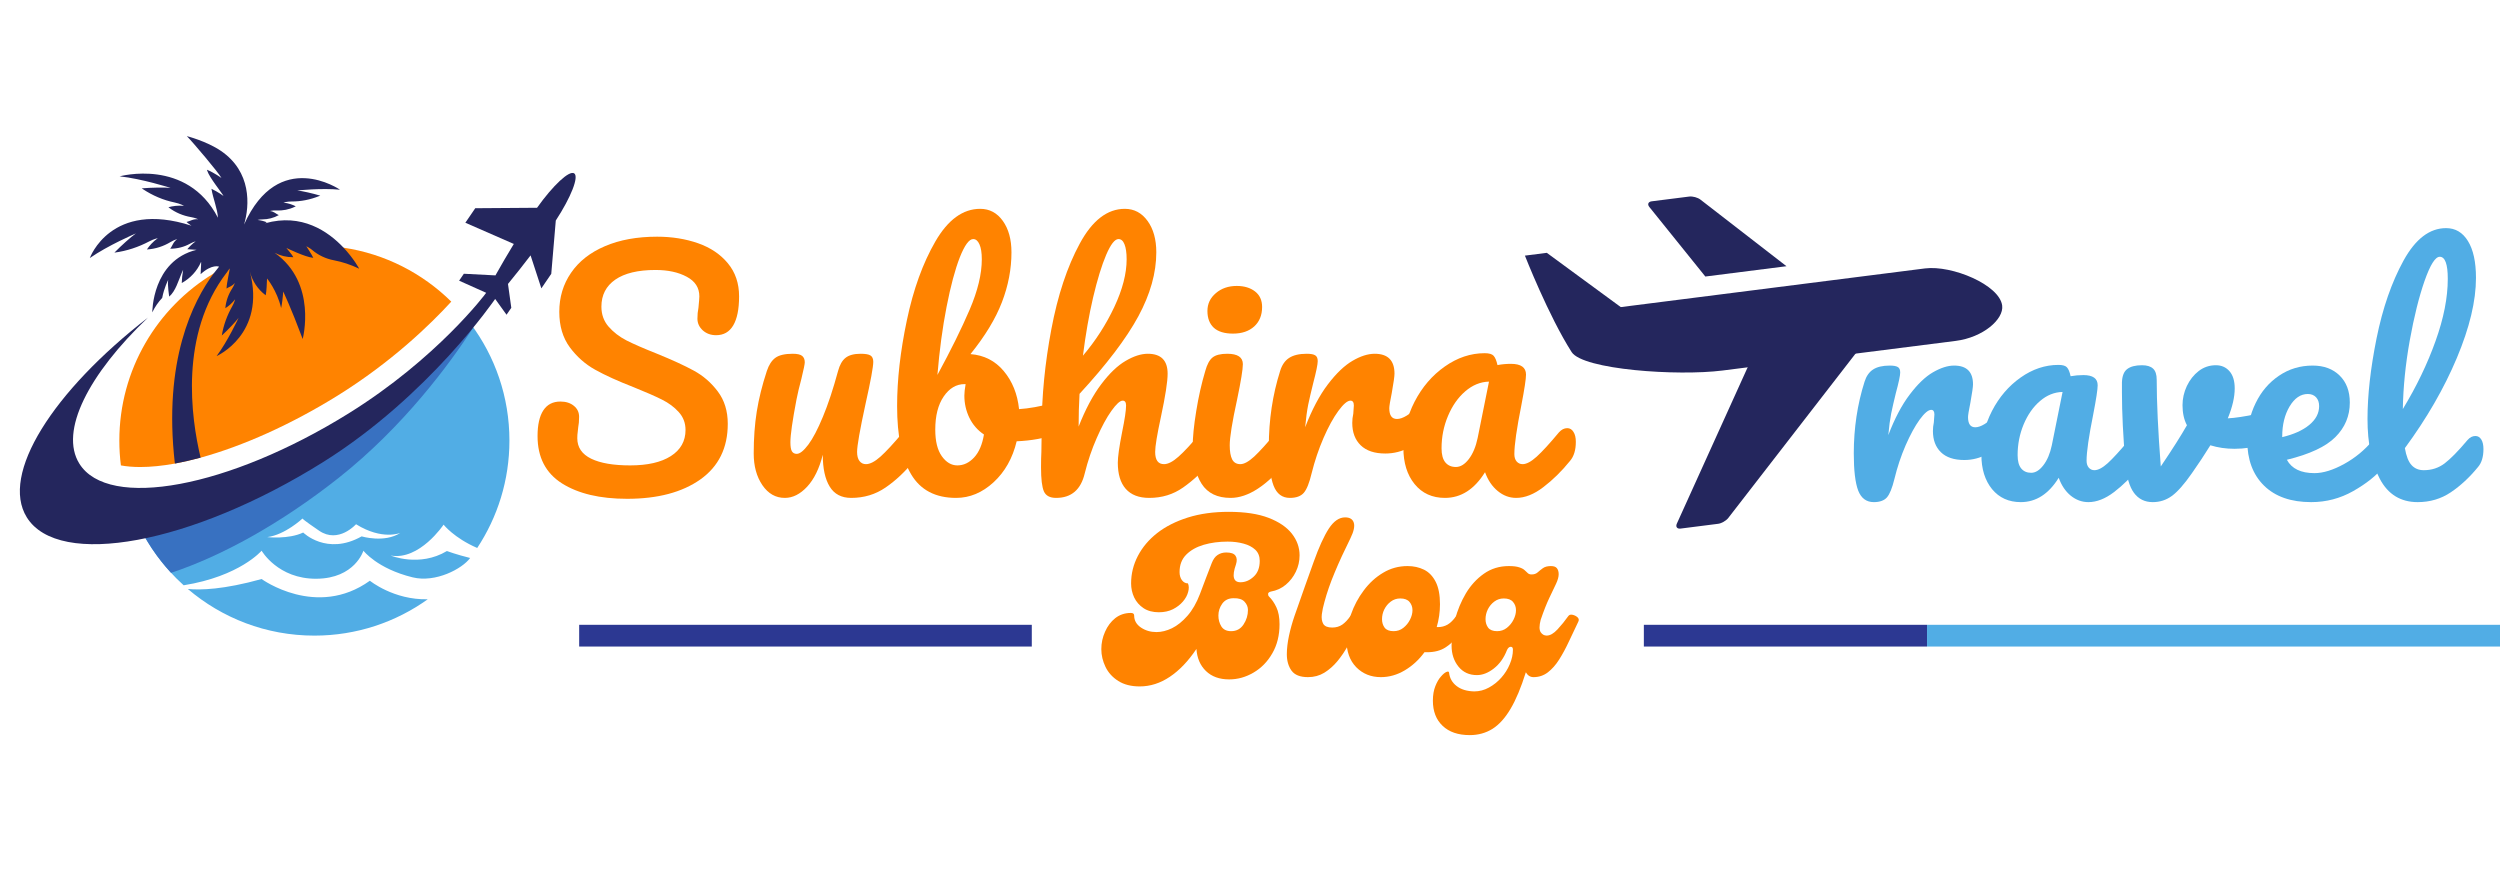
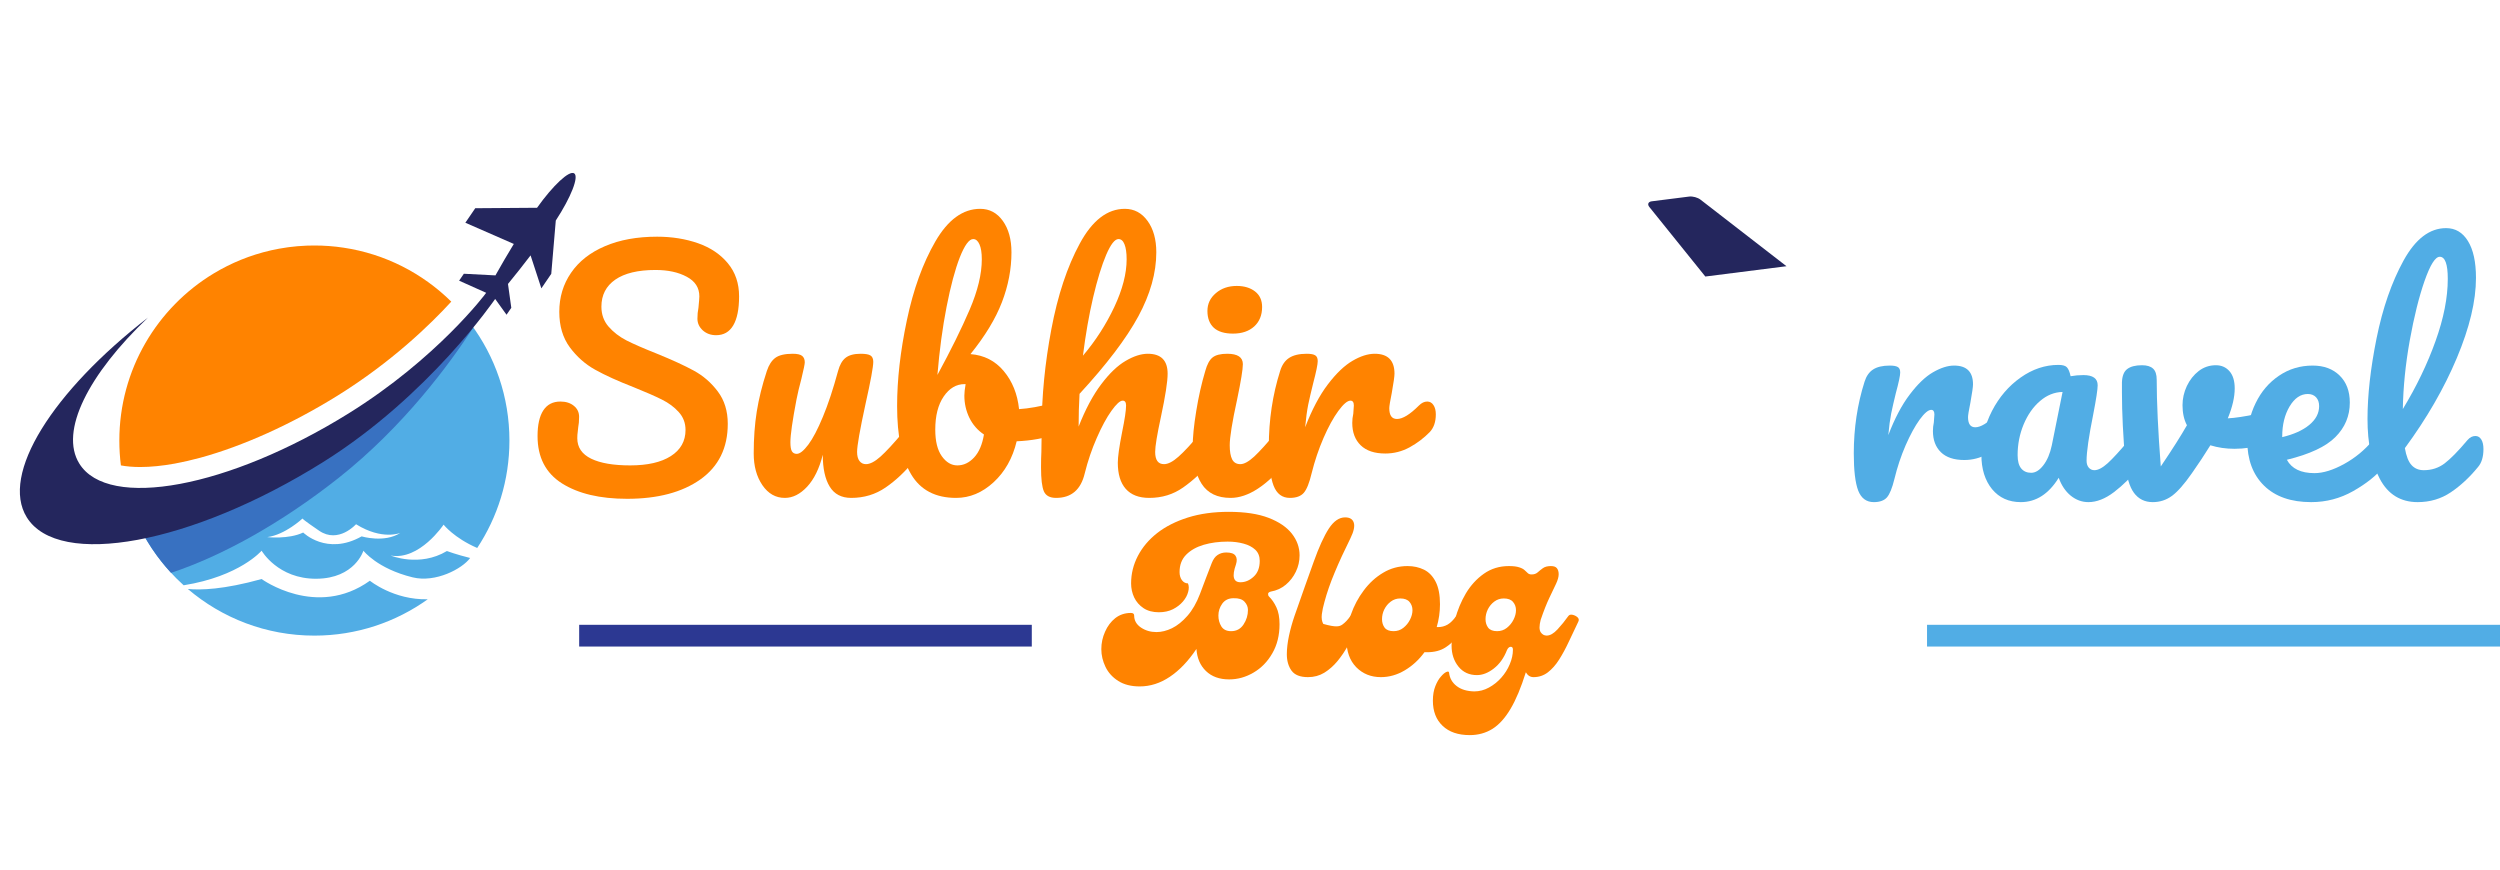
<svg xmlns="http://www.w3.org/2000/svg" width="460" viewBox="0 0 345 120" height="160" preserveAspectRatio="xMidYMid meet">
  <defs>
    <g />
    <clipPath id="99f2f63a5e">
      <path d="M 18 44 L 71 44 L 71 87.789 L 18 87.789 Z M 18 44 " clip-rule="nonzero" />
    </clipPath>
    <clipPath id="1230070fdc">
-       <path d="M 12 18.789 L 50 18.789 L 50 64 L 12 64 Z M 12 18.789 " clip-rule="nonzero" />
-     </clipPath>
+       </clipPath>
    <clipPath id="dc9653106b">
      <path d="M 210 34 L 277 34 L 277 52 L 210 52 Z M 210 34 " clip-rule="nonzero" />
    </clipPath>
    <clipPath id="3baf4faa03">
-       <path d="M 215.637 18.789 L 278.262 39.629 L 263.582 83.75 L 200.957 62.91 Z M 215.637 18.789 " clip-rule="nonzero" />
-     </clipPath>
+       </clipPath>
    <clipPath id="d8b2fe56da">
      <path d="M 215.637 18.789 L 278.262 39.629 L 263.582 83.75 L 200.957 62.91 Z M 215.637 18.789 " clip-rule="nonzero" />
    </clipPath>
    <clipPath id="8849834983">
      <path d="M 231 46 L 258 46 L 258 73 L 231 73 Z M 231 46 " clip-rule="nonzero" />
    </clipPath>
    <clipPath id="67ae9b7fd7">
-       <path d="M 215.637 18.789 L 278.262 39.629 L 263.582 83.75 L 200.957 62.91 Z M 215.637 18.789 " clip-rule="nonzero" />
-     </clipPath>
+       </clipPath>
    <clipPath id="87c99b08c3">
      <path d="M 215.637 18.789 L 278.262 39.629 L 263.582 83.75 L 200.957 62.91 Z M 215.637 18.789 " clip-rule="nonzero" />
    </clipPath>
    <clipPath id="9eee8355a0">
      <path d="M 227 27 L 247 27 L 247 39 L 227 39 Z M 227 27 " clip-rule="nonzero" />
    </clipPath>
    <clipPath id="784771b268">
      <path d="M 215.637 18.789 L 278.262 39.629 L 263.582 83.75 L 200.957 62.91 Z M 215.637 18.789 " clip-rule="nonzero" />
    </clipPath>
    <clipPath id="d6e60a8b0f">
      <path d="M 215.637 18.789 L 278.262 39.629 L 263.582 83.75 L 200.957 62.91 Z M 215.637 18.789 " clip-rule="nonzero" />
    </clipPath>
  </defs>
  <g clip-path="url(#99f2f63a5e)">
    <path fill="#51ade5" d="M 36.883 74.121 C 39.352 73.797 41.699 71.594 41.746 71.555 C 41.738 71.57 41.824 71.727 44.043 73.242 C 46.711 75.066 49.133 72.344 49.133 72.344 C 52.762 74.605 55.254 73.535 55.254 73.535 C 53.047 74.969 49.906 74.02 49.906 74.02 C 45.094 76.73 41.84 73.488 41.84 73.488 C 39.82 74.453 36.883 74.121 36.883 74.121 Z M 18.898 71.988 C 20.434 75.344 22.641 78.328 25.344 80.77 C 33.102 79.527 36.102 75.996 36.102 75.996 C 36.102 75.996 38.348 79.906 43.664 79.867 C 48.98 79.832 50.152 75.996 50.152 75.996 C 50.152 75.996 52.047 78.477 56.953 79.676 C 60.105 80.449 63.801 78.492 64.879 77 C 62.996 76.535 61.672 76.043 61.672 76.043 C 57.887 78.316 53.91 76.664 53.91 76.664 C 57.898 77.379 61.215 72.402 61.215 72.402 C 61.215 72.402 62.656 74.238 65.855 75.621 C 68.664 71.367 70.301 66.273 70.301 60.797 C 70.301 54.75 68.309 49.168 64.941 44.672 C 64.48 45 63.945 45.434 63.27 46.16 C 57.762 52.105 49.887 57.965 43.738 61.809 C 35.336 67.062 26.516 70.469 18.898 71.988 Z M 25.918 81.277 C 30.621 85.289 36.719 87.715 43.383 87.715 C 49.219 87.715 54.621 85.855 59.031 82.699 C 54.328 82.816 51.043 80.141 51.043 80.141 C 43.68 85.422 36.102 79.906 36.102 79.906 C 30.859 81.367 27.652 81.449 25.918 81.277 " fill-opacity="1" fill-rule="nonzero" />
  </g>
  <path fill="#3871c1" d="M 43.738 61.809 C 49.887 57.965 57.762 52.105 63.27 46.16 C 63.945 45.434 64.48 45 64.941 44.672 C 65.066 44.844 65.195 45.016 65.32 45.191 C 62.043 50.234 55.703 58.859 46.73 65.949 C 38.773 72.238 30.574 76.75 23.605 79.051 C 21.688 76.973 20.09 74.594 18.898 71.988 C 26.516 70.469 35.336 67.062 43.738 61.809 " fill-opacity="1" fill-rule="nonzero" />
  <path fill="#ff8300" d="M 62.277 41.625 C 59.41 44.754 54.07 49.949 46.566 54.609 C 40.172 58.578 33.5 61.562 27.684 63.156 C 26.457 63.488 25.27 63.762 24.133 63.973 C 22.414 64.285 20.805 64.449 19.348 64.449 C 18.355 64.449 17.465 64.371 16.684 64.227 C 16.539 63.102 16.469 61.957 16.469 60.797 C 16.469 51.016 21.684 42.453 29.488 37.738 C 31.887 36.289 34.535 35.203 37.352 34.559 C 37.367 34.555 37.379 34.551 37.395 34.547 C 38.129 34.383 38.871 34.246 39.625 34.141 C 39.73 34.125 39.832 34.109 39.938 34.098 C 40.684 34 41.438 33.938 42.199 33.906 C 42.25 33.902 42.297 33.898 42.348 33.898 C 42.691 33.887 43.039 33.879 43.383 33.879 C 44.754 33.879 46.098 33.98 47.41 34.18 C 53.164 35.039 58.32 37.723 62.277 41.625 " fill-opacity="1" fill-rule="nonzero" />
  <path fill="#24265d" d="M 76.699 30.434 C 78.789 27.23 79.918 24.387 79.242 23.926 C 78.57 23.469 76.332 25.559 74.113 28.672 L 65.586 28.734 L 64.219 30.738 L 70.906 33.664 C 70.043 35.086 69.152 36.605 68.371 38.004 L 64.012 37.777 L 63.359 38.734 L 67.09 40.406 C 67.023 40.539 60.301 49.48 48.09 57.062 C 31.574 67.316 14.949 70.418 10.949 63.98 C 8.176 59.52 12.199 51.648 20.422 43.824 C 7.266 54.02 0.008 65.453 3.699 71.395 C 8.102 78.477 26.426 75.121 44.562 63.785 C 59.23 54.617 68.293 41.301 68.332 41.254 L 69.902 43.434 L 70.559 42.477 L 70.102 39.184 C 71.121 37.945 72.211 36.562 73.219 35.242 L 74.707 39.793 L 76.074 37.789 L 76.699 30.434 " fill-opacity="1" fill-rule="nonzero" />
  <g clip-path="url(#1230070fdc)">
    <path fill="#24265d" d="M 43.055 34.477 C 43.918 35.219 44.961 35.707 46.074 35.918 C 47.254 36.148 48.355 36.504 49.57 37.082 C 49.57 37.082 48.832 35.691 47.41 34.18 C 45.285 31.918 41.625 29.391 36.594 30.812 C 36.664 30.766 36.738 30.719 36.816 30.672 C 36.453 30.527 36.031 30.41 35.555 30.355 C 35.555 30.355 35.805 30.281 36.219 30.277 C 36.996 30.27 37.766 30.078 38.449 29.699 L 38.473 29.688 C 38.059 29.5 37.836 29.188 37.254 29.121 C 37.254 29.121 37.586 29.02 38.121 29.047 C 39.004 29.086 39.883 28.922 40.68 28.539 C 40.727 28.516 40.77 28.496 40.816 28.473 C 40.367 28.242 39.797 28.035 39.117 27.961 C 39.117 27.961 39.586 27.805 40.242 27.805 C 41.551 27.812 42.844 27.543 44.055 27.055 C 44.105 27.035 44.156 27.016 44.199 27 C 43.137 26.68 41.707 26.359 41.02 26.285 C 41.02 26.285 44.414 25.93 46.922 26.18 C 46.922 26.18 38.457 20.34 33.68 30.988 C 34.473 28.328 34.707 23.699 30.484 20.82 C 28.5 19.473 25.781 18.785 25.781 18.785 C 26.535 19.527 30.234 23.898 30.562 24.566 C 30.535 24.547 29.625 23.871 28.559 23.422 C 28.574 23.473 28.59 23.523 28.605 23.578 C 28.895 24.5 30.645 26.637 30.844 27.043 C 30.844 27.043 30.109 26.496 29.18 26.051 C 29.395 27.395 30.02 28.836 30.074 30.047 C 25.816 21.758 16.508 24.336 16.508 24.336 C 19.57 24.66 23.543 25.93 23.543 25.93 C 22.699 25.848 20.914 25.879 19.562 25.992 C 19.605 26.023 19.652 26.055 19.703 26.09 C 21.039 26.977 22.527 27.621 24.102 27.945 C 24.883 28.105 25.398 28.406 25.398 28.406 C 24.566 28.328 23.832 28.434 23.242 28.598 L 23.312 28.652 C 24.203 29.332 25.254 29.77 26.359 29.961 C 26.98 30.066 27.34 30.258 27.34 30.258 C 26.629 30.191 26.281 30.512 25.742 30.633 C 25.766 30.656 25.789 30.676 25.812 30.695 C 26.008 30.863 26.211 31.012 26.426 31.148 C 15.293 27.551 12.395 35.609 12.395 35.609 C 14.895 33.867 18.68 32.242 18.754 32.211 C 18.062 32.703 16.73 33.895 15.785 34.863 C 15.797 34.863 15.805 34.863 15.812 34.859 C 17.492 34.637 19.109 34.098 20.609 33.305 C 21.254 32.965 21.781 32.867 21.781 32.867 C 21.098 33.352 20.613 33.914 20.273 34.426 C 20.289 34.426 20.305 34.422 20.32 34.422 C 21.457 34.352 22.555 33.992 23.535 33.402 C 24.047 33.094 24.434 33.004 24.457 33 C 23.879 33.414 23.824 33.883 23.496 34.324 L 23.52 34.324 C 24.465 34.32 25.395 34.09 26.219 33.633 C 26.664 33.387 26.984 33.312 27.004 33.305 C 26.531 33.645 26.152 34.023 25.848 34.391 C 26.293 34.414 26.719 34.441 27.121 34.477 C 20.98 35.984 21.016 43.105 21.016 43.105 C 21.379 42.344 21.848 41.684 22.383 41.109 C 22.648 39.711 23.211 38.621 23.211 38.621 C 23.086 39.32 23.352 40.934 23.355 40.93 C 24.238 40.156 24.617 38.75 25.074 37.668 C 25.191 37.387 25.273 37.227 25.273 37.227 C 25.152 37.91 25.098 38.52 25.082 39.059 C 25.09 39.055 25.098 39.051 25.105 39.047 C 26.266 38.398 27.195 37.398 27.73 36.176 C 27.816 35.973 27.691 37.266 27.684 37.84 C 29.262 36.391 30.234 36.797 30.234 36.797 C 30 37.074 29.746 37.391 29.488 37.738 C 26.641 41.555 22.496 49.758 24.133 63.973 C 25.27 63.762 26.457 63.488 27.684 63.156 C 26.352 57.59 24.758 46.145 31.262 37.645 C 31.262 37.707 31.5 37.262 31.711 37.035 C 31.746 37.07 31.289 38.996 31.262 39.797 L 31.262 39.816 C 31.645 39.555 32.039 39.52 32.402 39.043 C 32.398 39.062 32.312 39.387 32.039 39.812 C 31.516 40.621 31.188 41.539 31.098 42.496 C 31.098 42.508 31.094 42.52 31.094 42.531 C 31.531 42.258 32.02 41.863 32.445 41.301 C 32.441 41.328 32.34 41.758 32.043 42.277 C 31.34 43.52 30.844 44.867 30.613 46.277 C 30.609 46.285 30.609 46.293 30.609 46.301 C 31.453 45.527 32.488 44.438 32.922 43.867 C 32.891 43.934 31.426 47.078 29.895 49.137 C 29.895 49.137 36.738 46.117 34.484 37.484 C 34.812 38.781 35.57 39.926 36.641 40.73 C 36.648 40.738 36.656 40.746 36.664 40.75 C 36.785 40.273 36.828 39.023 36.852 38.43 C 36.852 38.43 38.227 40.094 38.785 42.469 L 38.801 42.484 C 38.914 42.023 39.059 40.797 39.078 40.23 C 39.078 40.23 40.098 42.301 41.77 46.781 C 41.77 46.781 43.828 39.07 37.902 34.887 C 38.688 35.293 39.566 35.504 40.457 35.496 L 40.484 35.496 C 40.352 35.188 39.629 34.371 39.52 34.215 C 39.52 34.215 42.133 35.496 43.203 35.574 L 43.234 35.574 C 43.07 35.211 42.32 34.051 42.273 33.98 C 42.273 33.98 42.789 34.246 43.055 34.477 " fill-opacity="1" fill-rule="nonzero" />
  </g>
  <g fill="#ff8300" fill-opacity="1">
    <g transform="translate(72.744, 68.491)">
      <g>
        <path d="M 13.797 0.344 C 10.055 0.344 7.062 -0.363 4.812 -1.781 C 2.562 -3.207 1.438 -5.383 1.438 -8.312 C 1.438 -9.863 1.703 -11.047 2.234 -11.859 C 2.766 -12.672 3.551 -13.078 4.594 -13.078 C 5.352 -13.078 5.973 -12.879 6.453 -12.484 C 6.93 -12.098 7.172 -11.594 7.172 -10.969 C 7.172 -10.406 7.129 -9.914 7.047 -9.5 C 7.047 -9.383 7.023 -9.188 6.984 -8.906 C 6.941 -8.625 6.922 -8.328 6.922 -8.016 C 6.922 -6.754 7.562 -5.812 8.844 -5.188 C 10.125 -4.57 11.914 -4.266 14.219 -4.266 C 16.613 -4.266 18.484 -4.691 19.828 -5.547 C 21.18 -6.41 21.859 -7.613 21.859 -9.156 C 21.859 -10.113 21.547 -10.938 20.922 -11.625 C 20.305 -12.312 19.535 -12.883 18.609 -13.344 C 17.68 -13.812 16.375 -14.383 14.688 -15.062 C 12.52 -15.906 10.754 -16.707 9.391 -17.469 C 8.023 -18.227 6.859 -19.258 5.891 -20.562 C 4.922 -21.875 4.438 -23.504 4.438 -25.453 C 4.438 -27.473 4.977 -29.27 6.062 -30.844 C 7.145 -32.426 8.703 -33.648 10.734 -34.516 C 12.773 -35.391 15.176 -35.828 17.938 -35.828 C 19.988 -35.828 21.875 -35.523 23.594 -34.922 C 25.312 -34.316 26.68 -33.395 27.703 -32.156 C 28.734 -30.914 29.25 -29.395 29.25 -27.594 C 29.25 -25.82 28.977 -24.484 28.438 -23.578 C 27.906 -22.68 27.117 -22.234 26.078 -22.234 C 25.348 -22.234 24.734 -22.457 24.234 -22.906 C 23.742 -23.363 23.5 -23.898 23.5 -24.516 C 23.5 -25.055 23.547 -25.551 23.641 -26 C 23.723 -26.844 23.766 -27.375 23.766 -27.594 C 23.766 -28.781 23.188 -29.68 22.031 -30.297 C 20.875 -30.922 19.438 -31.234 17.719 -31.234 C 15.301 -31.234 13.453 -30.789 12.172 -29.906 C 10.891 -29.02 10.25 -27.773 10.25 -26.172 C 10.25 -25.098 10.578 -24.18 11.234 -23.422 C 11.898 -22.66 12.723 -22.023 13.703 -21.516 C 14.691 -21.016 16.078 -20.41 17.859 -19.703 C 19.992 -18.836 21.707 -18.051 23 -17.344 C 24.289 -16.645 25.395 -15.688 26.312 -14.469 C 27.227 -13.258 27.688 -11.77 27.688 -10 C 27.688 -6.676 26.426 -4.117 23.906 -2.328 C 21.383 -0.547 18.016 0.344 13.797 0.344 Z M 13.797 0.344 " />
      </g>
    </g>
  </g>
  <g fill="#ff8300" fill-opacity="1">
    <g transform="translate(101.981, 68.491)">
      <g>
        <path d="M 6.328 0.219 C 5.066 0.219 4.035 -0.363 3.234 -1.531 C 2.43 -2.707 2.031 -4.164 2.031 -5.906 C 2.031 -8.02 2.172 -9.953 2.453 -11.703 C 2.734 -13.461 3.195 -15.328 3.844 -17.297 C 4.125 -18.141 4.516 -18.742 5.016 -19.109 C 5.523 -19.484 6.328 -19.672 7.422 -19.672 C 8.047 -19.672 8.477 -19.57 8.719 -19.375 C 8.957 -19.176 9.078 -18.879 9.078 -18.484 C 9.078 -18.254 8.922 -17.492 8.609 -16.203 C 8.328 -15.16 8.102 -14.219 7.938 -13.375 C 7.375 -10.426 7.094 -8.457 7.094 -7.469 C 7.094 -6.875 7.16 -6.457 7.297 -6.219 C 7.441 -5.977 7.664 -5.859 7.969 -5.859 C 8.395 -5.859 8.926 -6.281 9.562 -7.125 C 10.195 -7.969 10.867 -9.25 11.578 -10.969 C 12.297 -12.688 12.992 -14.797 13.672 -17.297 C 13.898 -18.141 14.242 -18.742 14.703 -19.109 C 15.172 -19.484 15.867 -19.672 16.797 -19.672 C 17.441 -19.672 17.891 -19.594 18.141 -19.438 C 18.398 -19.281 18.531 -18.988 18.531 -18.562 C 18.531 -17.863 18.176 -15.938 17.469 -12.781 C 16.688 -9.188 16.297 -6.969 16.297 -6.125 C 16.297 -5.582 16.406 -5.164 16.625 -4.875 C 16.852 -4.582 17.148 -4.438 17.516 -4.438 C 18.078 -4.438 18.742 -4.781 19.516 -5.469 C 20.285 -6.156 21.32 -7.273 22.625 -8.828 C 22.957 -9.211 23.336 -9.406 23.766 -9.406 C 24.129 -9.406 24.414 -9.234 24.625 -8.891 C 24.832 -8.555 24.938 -8.098 24.938 -7.516 C 24.938 -6.391 24.672 -5.516 24.141 -4.891 C 22.93 -3.398 21.629 -2.176 20.234 -1.219 C 18.836 -0.258 17.254 0.219 15.484 0.219 C 14.141 0.219 13.148 -0.301 12.516 -1.344 C 11.879 -2.383 11.562 -3.848 11.562 -5.734 C 11.082 -3.828 10.363 -2.359 9.406 -1.328 C 8.445 -0.297 7.422 0.219 6.328 0.219 Z M 6.328 0.219 " />
      </g>
    </g>
  </g>
  <g fill="#ff8300" fill-opacity="1">
    <g transform="translate(121.473, 68.491)">
      <g>
        <path d="M 24.484 -12.953 C 24.848 -12.953 25.129 -12.77 25.328 -12.406 C 25.523 -12.039 25.625 -11.578 25.625 -11.016 C 25.625 -10.305 25.523 -9.766 25.328 -9.391 C 25.129 -9.016 24.816 -8.754 24.391 -8.609 C 22.703 -8.016 20.848 -7.676 18.828 -7.594 C 18.266 -5.258 17.203 -3.375 15.641 -1.938 C 14.078 -0.5 12.352 0.219 10.469 0.219 C 7.625 0.219 5.555 -0.863 4.266 -3.031 C 2.973 -5.195 2.328 -8.336 2.328 -12.453 C 2.328 -16.078 2.773 -20.02 3.672 -24.281 C 4.566 -28.551 5.879 -32.18 7.609 -35.172 C 9.348 -38.172 11.41 -39.672 13.797 -39.672 C 15.086 -39.672 16.129 -39.113 16.922 -38 C 17.711 -36.895 18.109 -35.453 18.109 -33.672 C 18.109 -31.367 17.672 -29.078 16.797 -26.797 C 15.922 -24.516 14.473 -22.125 12.453 -19.625 C 14.336 -19.477 15.867 -18.695 17.047 -17.281 C 18.234 -15.863 18.938 -14.113 19.156 -12.031 C 20.477 -12.113 22.055 -12.395 23.891 -12.875 C 24.055 -12.926 24.254 -12.953 24.484 -12.953 Z M 12.828 -35.5 C 12.266 -35.5 11.648 -34.66 10.984 -32.984 C 10.328 -31.305 9.719 -29.031 9.156 -26.156 C 8.594 -23.289 8.172 -20.156 7.891 -16.75 C 9.742 -20.156 11.227 -23.16 12.344 -25.766 C 13.457 -28.367 14.016 -30.68 14.016 -32.703 C 14.016 -33.609 13.906 -34.301 13.688 -34.781 C 13.477 -35.258 13.191 -35.5 12.828 -35.5 Z M 10.641 -4.266 C 11.504 -4.266 12.273 -4.629 12.953 -5.359 C 13.629 -6.086 14.082 -7.145 14.312 -8.531 C 13.438 -9.113 12.766 -9.883 12.297 -10.844 C 11.836 -11.801 11.609 -12.816 11.609 -13.891 C 11.609 -14.273 11.664 -14.805 11.781 -15.484 L 11.641 -15.484 C 10.492 -15.484 9.531 -14.91 8.75 -13.766 C 7.977 -12.629 7.594 -11.109 7.594 -9.203 C 7.594 -7.598 7.895 -6.375 8.5 -5.531 C 9.102 -4.688 9.816 -4.266 10.641 -4.266 Z M 10.641 -4.266 " />
      </g>
    </g>
  </g>
  <g fill="#ff8300" fill-opacity="1">
    <g transform="translate(141.429, 68.491)">
      <g>
        <path d="M 25.453 -9.406 C 25.816 -9.406 26.102 -9.234 26.312 -8.891 C 26.52 -8.555 26.625 -8.098 26.625 -7.516 C 26.625 -6.391 26.359 -5.516 25.828 -4.891 C 24.535 -3.398 23.207 -2.176 21.844 -1.219 C 20.477 -0.258 18.922 0.219 17.172 0.219 C 15.742 0.219 14.66 -0.195 13.922 -1.031 C 13.191 -1.863 12.828 -3.066 12.828 -4.641 C 12.828 -5.43 13.023 -6.836 13.422 -8.859 C 13.785 -10.629 13.969 -11.852 13.969 -12.531 C 13.969 -12.977 13.812 -13.203 13.5 -13.203 C 13.133 -13.203 12.613 -12.727 11.938 -11.781 C 11.27 -10.844 10.598 -9.598 9.922 -8.047 C 9.242 -6.504 8.691 -4.879 8.266 -3.172 C 7.734 -0.91 6.414 0.219 4.312 0.219 C 3.457 0.219 2.895 -0.082 2.625 -0.688 C 2.363 -1.301 2.234 -2.395 2.234 -3.969 C 2.234 -4.863 2.25 -5.582 2.281 -6.125 L 2.328 -9.5 C 2.328 -13.832 2.77 -18.348 3.656 -23.047 C 4.539 -27.742 5.848 -31.688 7.578 -34.875 C 9.305 -38.07 11.379 -39.672 13.797 -39.672 C 15.086 -39.672 16.133 -39.113 16.938 -38 C 17.738 -36.895 18.141 -35.453 18.141 -33.672 C 18.141 -30.836 17.312 -27.891 15.656 -24.828 C 14 -21.773 11.297 -18.211 7.547 -14.141 C 7.461 -12.672 7.422 -11.164 7.422 -9.625 C 8.359 -12.008 9.395 -13.953 10.531 -15.453 C 11.664 -16.961 12.789 -18.039 13.906 -18.688 C 15.02 -19.344 16.039 -19.672 16.969 -19.672 C 18.789 -19.672 19.703 -18.754 19.703 -16.922 C 19.703 -15.828 19.395 -13.844 18.781 -10.969 C 18.25 -8.52 17.984 -6.906 17.984 -6.125 C 17.984 -5 18.391 -4.438 19.203 -4.438 C 19.766 -4.438 20.43 -4.781 21.203 -5.469 C 21.984 -6.156 23.02 -7.273 24.312 -8.828 C 24.645 -9.211 25.023 -9.406 25.453 -9.406 Z M 12.922 -35.5 C 12.41 -35.5 11.844 -34.77 11.219 -33.312 C 10.602 -31.863 10.004 -29.91 9.422 -27.453 C 8.848 -24.992 8.379 -22.312 8.016 -19.406 C 9.766 -21.469 11.207 -23.707 12.344 -26.125 C 13.477 -28.539 14.047 -30.734 14.047 -32.703 C 14.047 -33.609 13.945 -34.301 13.75 -34.781 C 13.562 -35.258 13.285 -35.5 12.922 -35.5 Z M 12.922 -35.5 " />
      </g>
    </g>
  </g>
  <g fill="#ff8300" fill-opacity="1">
    <g transform="translate(162.609, 68.491)">
      <g>
        <path d="M 7.547 -22.453 C 6.367 -22.453 5.484 -22.723 4.891 -23.266 C 4.305 -23.816 4.016 -24.586 4.016 -25.578 C 4.016 -26.555 4.398 -27.375 5.172 -28.031 C 5.941 -28.695 6.906 -29.031 8.062 -29.031 C 9.102 -29.031 9.945 -28.773 10.594 -28.266 C 11.238 -27.766 11.562 -27.051 11.562 -26.125 C 11.562 -25 11.195 -24.102 10.469 -23.438 C 9.738 -22.781 8.766 -22.453 7.547 -22.453 Z M 7.219 0.219 C 5.383 0.219 4.051 -0.426 3.219 -1.719 C 2.395 -3.02 1.984 -4.738 1.984 -6.875 C 1.984 -8.145 2.145 -9.77 2.469 -11.75 C 2.789 -13.738 3.207 -15.586 3.719 -17.297 C 3.969 -18.203 4.301 -18.82 4.719 -19.156 C 5.145 -19.5 5.82 -19.672 6.75 -19.672 C 8.188 -19.672 8.906 -19.191 8.906 -18.234 C 8.906 -17.523 8.641 -15.895 8.109 -13.344 C 7.43 -10.238 7.094 -8.141 7.094 -7.047 C 7.094 -6.203 7.203 -5.555 7.422 -5.109 C 7.648 -4.66 8.031 -4.438 8.562 -4.438 C 9.07 -4.438 9.707 -4.785 10.469 -5.484 C 11.227 -6.191 12.238 -7.305 13.5 -8.828 C 13.844 -9.211 14.223 -9.406 14.641 -9.406 C 15.004 -9.406 15.289 -9.234 15.5 -8.891 C 15.719 -8.555 15.828 -8.098 15.828 -7.516 C 15.828 -6.391 15.562 -5.516 15.031 -4.891 C 12.238 -1.484 9.633 0.219 7.219 0.219 Z M 7.219 0.219 " />
      </g>
    </g>
  </g>
  <g fill="#ff8300" fill-opacity="1">
    <g transform="translate(172.987, 68.491)">
      <g>
        <path d="M 5.016 0.219 C 3.953 0.219 3.203 -0.344 2.766 -1.469 C 2.328 -2.602 2.109 -4.406 2.109 -6.875 C 2.109 -10.531 2.629 -14.004 3.672 -17.297 C 3.922 -18.117 4.332 -18.719 4.906 -19.094 C 5.488 -19.477 6.301 -19.672 7.344 -19.672 C 7.906 -19.672 8.297 -19.598 8.516 -19.453 C 8.742 -19.316 8.859 -19.051 8.859 -18.656 C 8.859 -18.207 8.648 -17.191 8.234 -15.609 C 7.953 -14.484 7.723 -13.5 7.547 -12.656 C 7.379 -11.812 7.238 -10.77 7.125 -9.531 C 8.062 -11.957 9.102 -13.926 10.25 -15.438 C 11.406 -16.957 12.535 -18.039 13.641 -18.688 C 14.754 -19.344 15.781 -19.672 16.719 -19.672 C 18.539 -19.672 19.453 -18.754 19.453 -16.922 C 19.453 -16.555 19.328 -15.672 19.078 -14.266 C 18.848 -13.141 18.734 -12.438 18.734 -12.156 C 18.734 -11.164 19.086 -10.672 19.797 -10.672 C 20.578 -10.672 21.586 -11.289 22.828 -12.531 C 23.191 -12.895 23.57 -13.078 23.969 -13.078 C 24.332 -13.078 24.617 -12.914 24.828 -12.594 C 25.047 -12.27 25.156 -11.844 25.156 -11.312 C 25.156 -10.27 24.875 -9.453 24.312 -8.859 C 23.52 -8.047 22.598 -7.348 21.547 -6.766 C 20.492 -6.191 19.375 -5.906 18.188 -5.906 C 16.695 -5.906 15.562 -6.285 14.781 -7.047 C 14.008 -7.805 13.625 -8.832 13.625 -10.125 C 13.625 -10.551 13.672 -10.973 13.766 -11.391 C 13.816 -11.953 13.844 -12.332 13.844 -12.531 C 13.844 -12.977 13.688 -13.203 13.375 -13.203 C 12.957 -13.203 12.398 -12.727 11.703 -11.781 C 11.016 -10.844 10.332 -9.598 9.656 -8.047 C 8.988 -6.504 8.441 -4.879 8.016 -3.172 C 7.703 -1.848 7.344 -0.953 6.938 -0.484 C 6.531 -0.016 5.891 0.219 5.016 0.219 Z M 5.016 0.219 " />
      </g>
    </g>
  </g>
  <g fill="#ff8300" fill-opacity="1">
    <g transform="translate(192.184, 68.491)">
      <g>
-         <path d="M 7.219 0.219 C 5.469 0.219 4.07 -0.414 3.031 -1.688 C 2 -2.957 1.484 -4.617 1.484 -6.672 C 1.484 -8.922 2 -11.051 3.031 -13.062 C 4.07 -15.07 5.457 -16.688 7.188 -17.906 C 8.926 -19.133 10.766 -19.75 12.703 -19.75 C 13.316 -19.75 13.727 -19.629 13.938 -19.391 C 14.156 -19.148 14.332 -18.723 14.469 -18.109 C 15.062 -18.223 15.68 -18.281 16.328 -18.281 C 17.711 -18.281 18.406 -17.785 18.406 -16.797 C 18.406 -16.203 18.191 -14.797 17.766 -12.578 C 17.117 -9.336 16.797 -7.086 16.797 -5.828 C 16.797 -5.398 16.898 -5.062 17.109 -4.812 C 17.328 -4.562 17.602 -4.438 17.938 -4.438 C 18.469 -4.438 19.113 -4.781 19.875 -5.469 C 20.633 -6.156 21.66 -7.273 22.953 -8.828 C 23.297 -9.211 23.676 -9.406 24.094 -9.406 C 24.457 -9.406 24.742 -9.234 24.953 -8.891 C 25.172 -8.555 25.281 -8.098 25.281 -7.516 C 25.281 -6.391 25.016 -5.516 24.484 -4.891 C 23.328 -3.461 22.098 -2.254 20.797 -1.266 C 19.504 -0.273 18.254 0.219 17.047 0.219 C 16.117 0.219 15.27 -0.098 14.5 -0.734 C 13.727 -1.367 13.145 -2.234 12.75 -3.328 C 11.281 -0.961 9.438 0.219 7.219 0.219 Z M 8.734 -4.047 C 9.359 -4.047 9.953 -4.41 10.516 -5.141 C 11.078 -5.879 11.484 -6.852 11.734 -8.062 L 13.297 -15.828 C 12.109 -15.797 11.016 -15.348 10.016 -14.484 C 9.023 -13.629 8.234 -12.5 7.641 -11.094 C 7.047 -9.688 6.75 -8.195 6.75 -6.625 C 6.75 -5.75 6.926 -5.098 7.281 -4.672 C 7.633 -4.254 8.117 -4.047 8.734 -4.047 Z M 8.734 -4.047 " />
-       </g>
+         </g>
    </g>
  </g>
  <g clip-path="url(#dc9653106b)">
    <g clip-path="url(#3baf4faa03)">
      <g clip-path="url(#d8b2fe56da)">
        <path fill="#24265d" d="M 265.645 37.043 L 223.668 42.379 L 213.461 34.891 C 211.59 35.129 210.438 35.277 210.438 35.277 C 210.438 35.277 213.688 43.574 216.883 48.582 C 218.438 51.02 231.504 51.918 237.699 51.133 L 269.895 47.043 C 273.668 46.562 276.543 44.059 276.301 42.172 C 275.938 39.305 269.375 36.57 265.645 37.043 Z M 265.645 37.043 " fill-opacity="1" fill-rule="nonzero" />
      </g>
    </g>
  </g>
  <g clip-path="url(#8849834983)">
    <g clip-path="url(#67ae9b7fd7)">
      <g clip-path="url(#87c99b08c3)">
        <path fill="#24265d" d="M 238.496 71.488 C 238.199 71.867 237.57 72.227 237.098 72.285 L 231.91 72.945 C 231.438 73.004 231.207 72.695 231.406 72.258 L 241.66 49.621 C 241.859 49.184 242.41 48.777 242.887 48.715 L 256.715 46.957 C 257.188 46.898 257.34 47.156 257.043 47.535 Z M 238.496 71.488 " fill-opacity="1" fill-rule="nonzero" />
      </g>
    </g>
  </g>
  <g clip-path="url(#9eee8355a0)">
    <g clip-path="url(#784771b268)">
      <g clip-path="url(#d6e60a8b0f)">
        <path fill="#24265d" d="M 227.613 28.57 L 235.336 38.16 L 246.535 36.738 L 234.668 27.551 C 234.289 27.254 233.59 27.066 233.113 27.125 L 227.93 27.781 C 227.453 27.844 227.309 28.199 227.613 28.57 Z M 227.613 28.57 " fill-opacity="1" fill-rule="nonzero" />
      </g>
    </g>
  </g>
  <g fill="#51ade5" fill-opacity="1">
    <g transform="translate(253.822, 69.09)">
      <g>
        <path d="M 4.766 0.203 C 3.742 0.203 3.023 -0.328 2.609 -1.391 C 2.203 -2.461 2 -4.172 2 -6.516 C 2 -9.984 2.492 -13.281 3.484 -16.406 C 3.723 -17.176 4.113 -17.738 4.656 -18.094 C 5.207 -18.457 5.977 -18.641 6.969 -18.641 C 7.5 -18.641 7.867 -18.57 8.078 -18.438 C 8.297 -18.312 8.406 -18.062 8.406 -17.688 C 8.406 -17.258 8.203 -16.301 7.797 -14.812 C 7.535 -13.738 7.32 -12.801 7.156 -12 C 7 -11.195 6.867 -10.211 6.766 -9.047 C 7.641 -11.336 8.625 -13.203 9.719 -14.641 C 10.812 -16.086 11.883 -17.113 12.938 -17.719 C 14 -18.332 14.969 -18.641 15.844 -18.641 C 17.582 -18.641 18.453 -17.773 18.453 -16.047 C 18.453 -15.703 18.332 -14.863 18.094 -13.531 C 17.875 -12.457 17.766 -11.789 17.766 -11.531 C 17.766 -10.594 18.098 -10.125 18.766 -10.125 C 19.516 -10.125 20.477 -10.711 21.656 -11.891 C 22 -12.234 22.359 -12.406 22.734 -12.406 C 23.078 -12.406 23.348 -12.25 23.547 -11.938 C 23.742 -11.633 23.844 -11.227 23.844 -10.719 C 23.844 -9.738 23.578 -8.969 23.047 -8.406 C 22.297 -7.633 21.422 -6.973 20.422 -6.422 C 19.422 -5.879 18.363 -5.609 17.25 -5.609 C 15.832 -5.609 14.754 -5.969 14.016 -6.688 C 13.285 -7.406 12.922 -8.379 12.922 -9.609 C 12.922 -10.004 12.961 -10.398 13.047 -10.797 C 13.098 -11.336 13.125 -11.703 13.125 -11.891 C 13.125 -12.316 12.977 -12.531 12.688 -12.531 C 12.281 -12.531 11.75 -12.082 11.094 -11.188 C 10.445 -10.289 9.801 -9.109 9.156 -7.641 C 8.52 -6.172 8.004 -4.625 7.609 -3 C 7.305 -1.75 6.961 -0.898 6.578 -0.453 C 6.191 -0.016 5.586 0.203 4.766 0.203 Z M 4.766 0.203 " />
      </g>
    </g>
  </g>
  <g fill="#51ade5" fill-opacity="1">
    <g transform="translate(272.025, 69.09)">
      <g>
        <path d="M 6.844 0.203 C 5.188 0.203 3.863 -0.395 2.875 -1.594 C 1.895 -2.801 1.406 -4.379 1.406 -6.328 C 1.406 -8.461 1.895 -10.484 2.875 -12.391 C 3.863 -14.297 5.176 -15.828 6.812 -16.984 C 8.457 -18.148 10.203 -18.734 12.047 -18.734 C 12.629 -18.734 13.02 -18.617 13.219 -18.391 C 13.426 -18.16 13.594 -17.754 13.719 -17.172 C 14.281 -17.273 14.867 -17.328 15.484 -17.328 C 16.797 -17.328 17.453 -16.859 17.453 -15.922 C 17.453 -15.359 17.25 -14.023 16.844 -11.922 C 16.227 -8.859 15.922 -6.723 15.922 -5.516 C 15.922 -5.117 16.02 -4.801 16.219 -4.562 C 16.426 -4.32 16.688 -4.203 17 -4.203 C 17.508 -4.203 18.125 -4.523 18.844 -5.172 C 19.562 -5.828 20.535 -6.891 21.766 -8.359 C 22.086 -8.734 22.445 -8.922 22.844 -8.922 C 23.195 -8.922 23.473 -8.758 23.672 -8.438 C 23.867 -8.125 23.969 -7.688 23.969 -7.125 C 23.969 -6.051 23.711 -5.223 23.203 -4.641 C 22.109 -3.273 20.945 -2.125 19.719 -1.188 C 18.5 -0.258 17.316 0.203 16.172 0.203 C 15.285 0.203 14.473 -0.094 13.734 -0.688 C 13.004 -1.289 12.453 -2.113 12.078 -3.156 C 10.691 -0.914 8.945 0.203 6.844 0.203 Z M 8.281 -3.844 C 8.863 -3.844 9.422 -4.188 9.953 -4.875 C 10.492 -5.57 10.883 -6.492 11.125 -7.641 L 12.609 -15 C 11.484 -14.977 10.445 -14.562 9.5 -13.75 C 8.551 -12.938 7.797 -11.859 7.234 -10.516 C 6.68 -9.18 6.406 -7.77 6.406 -6.281 C 6.406 -5.457 6.57 -4.844 6.906 -4.438 C 7.238 -4.039 7.695 -3.844 8.281 -3.844 Z M 8.281 -3.844 " />
      </g>
    </g>
  </g>
  <g fill="#51ade5" fill-opacity="1">
    <g transform="translate(290.828, 69.09)">
      <g>
        <path d="M 21.734 -12.172 C 21.805 -12.191 21.938 -12.203 22.125 -12.203 C 22.531 -12.203 22.836 -12.066 23.047 -11.797 C 23.266 -11.535 23.375 -11.176 23.375 -10.719 C 23.375 -9.895 23.211 -9.25 22.891 -8.781 C 22.566 -8.312 22.086 -7.973 21.453 -7.766 C 20.223 -7.359 18.914 -7.156 17.531 -7.156 C 16.352 -7.156 15.242 -7.316 14.203 -7.641 C 13.43 -6.391 12.578 -5.098 11.641 -3.766 C 10.578 -2.242 9.656 -1.203 8.875 -0.641 C 8.102 -0.078 7.227 0.203 6.25 0.203 C 5.156 0.203 4.289 -0.223 3.656 -1.078 C 3.031 -1.93 2.641 -3.281 2.484 -5.125 C 2.16 -8.852 2 -12.117 2 -14.922 L 2 -16.328 C 2.031 -17.203 2.27 -17.812 2.719 -18.156 C 3.176 -18.508 3.859 -18.688 4.766 -18.688 C 5.453 -18.688 5.961 -18.531 6.297 -18.219 C 6.629 -17.914 6.797 -17.406 6.797 -16.688 C 6.797 -13.613 6.984 -9.625 7.359 -4.719 C 8.961 -7.094 10.164 -8.988 10.969 -10.406 C 10.562 -11.176 10.359 -12.098 10.359 -13.172 C 10.359 -14.078 10.555 -14.957 10.953 -15.812 C 11.359 -16.664 11.906 -17.359 12.594 -17.891 C 13.289 -18.422 14.082 -18.688 14.969 -18.688 C 15.738 -18.688 16.363 -18.41 16.844 -17.859 C 17.32 -17.316 17.562 -16.523 17.562 -15.484 C 17.562 -14.285 17.242 -12.91 16.609 -11.359 C 17.617 -11.41 18.961 -11.613 20.641 -11.969 Z M 21.734 -12.172 " />
      </g>
    </g>
  </g>
  <g fill="#51ade5" fill-opacity="1">
    <g transform="translate(308.79, 69.09)">
      <g>
        <path d="M 19.766 -8.922 C 20.109 -8.922 20.379 -8.758 20.578 -8.438 C 20.785 -8.125 20.891 -7.688 20.891 -7.125 C 20.891 -6.051 20.633 -5.223 20.125 -4.641 C 19.133 -3.441 17.738 -2.332 15.938 -1.312 C 14.145 -0.301 12.219 0.203 10.156 0.203 C 7.363 0.203 5.191 -0.555 3.641 -2.078 C 2.098 -3.598 1.328 -5.68 1.328 -8.328 C 1.328 -10.16 1.711 -11.867 2.484 -13.453 C 3.254 -15.047 4.328 -16.305 5.703 -17.234 C 7.078 -18.172 8.629 -18.641 10.359 -18.641 C 11.91 -18.641 13.148 -18.18 14.078 -17.266 C 15.016 -16.348 15.484 -15.102 15.484 -13.531 C 15.484 -11.688 14.82 -10.102 13.5 -8.781 C 12.188 -7.457 9.953 -6.41 6.797 -5.641 C 7.461 -4.41 8.734 -3.797 10.609 -3.797 C 11.805 -3.797 13.172 -4.219 14.703 -5.062 C 16.234 -5.906 17.562 -7.004 18.688 -8.359 C 19.008 -8.734 19.367 -8.922 19.766 -8.922 Z M 9.688 -14.719 C 8.695 -14.719 7.859 -14.145 7.172 -13 C 6.492 -11.852 6.156 -10.469 6.156 -8.844 L 6.156 -8.766 C 7.727 -9.141 8.969 -9.695 9.875 -10.438 C 10.789 -11.188 11.25 -12.055 11.25 -13.047 C 11.25 -13.555 11.109 -13.961 10.828 -14.266 C 10.547 -14.566 10.164 -14.719 9.688 -14.719 Z M 9.688 -14.719 " />
      </g>
    </g>
  </g>
  <g fill="#51ade5" fill-opacity="1">
    <g transform="translate(324.513, 69.09)">
      <g>
        <path d="M 17.094 -8.922 C 17.438 -8.922 17.707 -8.758 17.906 -8.438 C 18.102 -8.125 18.203 -7.688 18.203 -7.125 C 18.203 -6.051 17.953 -5.223 17.453 -4.641 C 16.297 -3.223 15.047 -2.062 13.703 -1.156 C 12.359 -0.25 10.832 0.203 9.125 0.203 C 6.781 0.203 5.039 -0.863 3.906 -3 C 2.77 -5.133 2.203 -7.895 2.203 -11.281 C 2.203 -14.539 2.617 -18.25 3.453 -22.406 C 4.297 -26.57 5.535 -30.145 7.172 -33.125 C 8.816 -36.113 10.773 -37.609 13.047 -37.609 C 14.328 -37.609 15.332 -37.016 16.062 -35.828 C 16.801 -34.641 17.172 -32.941 17.172 -30.734 C 17.172 -27.555 16.289 -23.875 14.531 -19.688 C 12.77 -15.5 10.379 -11.352 7.359 -7.25 C 7.547 -6.156 7.852 -5.375 8.281 -4.906 C 8.707 -4.438 9.27 -4.203 9.969 -4.203 C 11.062 -4.203 12.02 -4.516 12.844 -5.141 C 13.664 -5.766 14.719 -6.836 16 -8.359 C 16.32 -8.734 16.688 -8.922 17.094 -8.922 Z M 12.172 -33.656 C 11.555 -33.656 10.859 -32.547 10.078 -30.328 C 9.305 -28.117 8.625 -25.375 8.031 -22.094 C 7.445 -18.812 7.129 -15.66 7.078 -12.641 C 8.973 -15.766 10.477 -18.895 11.594 -22.031 C 12.719 -25.164 13.281 -28.023 13.281 -30.609 C 13.281 -32.641 12.91 -33.656 12.172 -33.656 Z M 12.172 -33.656 " />
      </g>
    </g>
  </g>
  <g fill="#ff8300" fill-opacity="1">
    <g transform="translate(153.514, 93.445)">
      <g>
        <path d="M 3.766 1.281 C 2.586 1.281 1.602 1.031 0.812 0.531 C 0.02 0.031 -0.566 -0.613 -0.953 -1.406 C -1.336 -2.207 -1.531 -3.023 -1.531 -3.859 C -1.531 -4.703 -1.359 -5.504 -1.016 -6.266 C -0.68 -7.035 -0.211 -7.66 0.391 -8.141 C 1.004 -8.617 1.723 -8.859 2.547 -8.859 C 2.848 -8.859 3 -8.738 3 -8.5 C 3 -7.82 3.312 -7.27 3.938 -6.844 C 4.562 -6.426 5.273 -6.219 6.078 -6.219 C 6.766 -6.219 7.477 -6.395 8.219 -6.75 C 8.957 -7.113 9.664 -7.68 10.344 -8.453 C 11.031 -9.234 11.609 -10.238 12.078 -11.469 C 12.348 -12.164 12.617 -12.883 12.891 -13.625 C 13.172 -14.375 13.441 -15.078 13.703 -15.734 C 13.91 -16.266 14.18 -16.641 14.516 -16.859 C 14.859 -17.086 15.254 -17.203 15.703 -17.203 C 16.359 -17.203 16.785 -17.051 16.984 -16.75 C 17.191 -16.457 17.211 -16.055 17.047 -15.547 C 16.473 -13.91 16.68 -13.094 17.672 -13.094 C 18.328 -13.094 18.93 -13.348 19.484 -13.859 C 20.047 -14.367 20.328 -15.098 20.328 -16.047 C 20.328 -16.68 20.125 -17.191 19.719 -17.578 C 19.312 -17.961 18.773 -18.242 18.109 -18.422 C 17.441 -18.609 16.703 -18.703 15.891 -18.703 C 14.703 -18.703 13.609 -18.555 12.609 -18.266 C 11.609 -17.973 10.801 -17.52 10.188 -16.906 C 9.57 -16.289 9.266 -15.488 9.266 -14.5 C 9.266 -14.051 9.375 -13.676 9.594 -13.375 C 9.82 -13.082 10.098 -12.938 10.422 -12.938 C 10.566 -12.613 10.578 -12.223 10.453 -11.766 C 10.336 -11.305 10.098 -10.863 9.734 -10.438 C 9.379 -10.02 8.922 -9.664 8.359 -9.375 C 7.797 -9.094 7.145 -8.953 6.406 -8.953 C 5.57 -8.953 4.867 -9.141 4.297 -9.516 C 3.723 -9.898 3.289 -10.395 3 -11 C 2.719 -11.602 2.578 -12.25 2.578 -12.938 C 2.578 -14.27 2.891 -15.535 3.516 -16.734 C 4.141 -17.93 5.031 -18.984 6.188 -19.891 C 7.352 -20.797 8.766 -21.508 10.422 -22.031 C 12.078 -22.551 13.953 -22.812 16.047 -22.812 C 18.273 -22.812 20.109 -22.535 21.547 -21.984 C 22.984 -21.43 24.055 -20.703 24.766 -19.797 C 25.473 -18.891 25.828 -17.895 25.828 -16.812 C 25.828 -16.008 25.656 -15.254 25.312 -14.547 C 24.977 -13.848 24.516 -13.25 23.922 -12.75 C 23.328 -12.258 22.645 -11.945 21.875 -11.812 C 21.625 -11.75 21.492 -11.645 21.484 -11.5 C 21.473 -11.352 21.508 -11.234 21.594 -11.141 C 22 -10.742 22.344 -10.242 22.625 -9.641 C 22.914 -9.035 23.062 -8.254 23.062 -7.297 C 23.062 -5.766 22.727 -4.426 22.062 -3.281 C 21.406 -2.133 20.539 -1.25 19.469 -0.625 C 18.406 0 17.285 0.312 16.109 0.312 C 14.773 0.312 13.707 -0.07 12.906 -0.844 C 12.113 -1.613 11.676 -2.629 11.594 -3.891 C 10.469 -2.211 9.242 -0.93 7.922 -0.047 C 6.609 0.836 5.223 1.281 3.766 1.281 Z M 16.375 -6.344 C 17.113 -6.344 17.688 -6.648 18.094 -7.266 C 18.5 -7.879 18.703 -8.547 18.703 -9.266 C 18.703 -9.691 18.547 -10.07 18.234 -10.406 C 17.922 -10.75 17.414 -10.91 16.719 -10.891 C 16.039 -10.891 15.52 -10.641 15.156 -10.141 C 14.801 -9.641 14.625 -9.094 14.625 -8.5 C 14.625 -7.945 14.758 -7.445 15.031 -7 C 15.312 -6.562 15.758 -6.344 16.375 -6.344 Z M 16.375 -6.344 " />
      </g>
    </g>
  </g>
  <g fill="#ff8300" fill-opacity="1">
    <g transform="translate(177.895, 93.445)">
      <g>
-         <path d="M 2.609 0 C 1.523 0 0.766 -0.301 0.328 -0.906 C -0.098 -1.508 -0.312 -2.258 -0.312 -3.156 C -0.312 -3.938 -0.211 -4.785 -0.016 -5.703 C 0.18 -6.617 0.43 -7.52 0.734 -8.406 C 1.773 -11.383 2.66 -13.883 3.391 -15.906 C 4.117 -17.938 4.816 -19.469 5.484 -20.5 C 6.16 -21.531 6.91 -22.047 7.734 -22.047 C 8.367 -22.047 8.766 -21.805 8.922 -21.328 C 9.086 -20.848 8.938 -20.129 8.469 -19.172 C 7.625 -17.473 6.898 -15.898 6.297 -14.453 C 5.691 -13.016 5.219 -11.648 4.875 -10.359 C 4.707 -9.773 4.586 -9.211 4.516 -8.672 C 4.453 -8.129 4.52 -7.688 4.719 -7.344 C 4.926 -7.008 5.336 -6.844 5.953 -6.844 C 6.484 -6.844 6.945 -6.977 7.344 -7.25 C 7.738 -7.531 8.102 -7.914 8.438 -8.406 C 8.602 -8.645 8.816 -8.727 9.078 -8.656 C 9.348 -8.594 9.566 -8.457 9.734 -8.25 C 9.91 -8.039 9.938 -7.836 9.812 -7.641 C 9.613 -7.305 9.367 -6.828 9.078 -6.203 C 8.797 -5.586 8.453 -4.926 8.047 -4.219 C 7.648 -3.508 7.188 -2.832 6.656 -2.188 C 6.125 -1.551 5.523 -1.023 4.859 -0.609 C 4.191 -0.203 3.441 0 2.609 0 Z M 2.609 0 " />
+         <path d="M 2.609 0 C 1.523 0 0.766 -0.301 0.328 -0.906 C -0.098 -1.508 -0.312 -2.258 -0.312 -3.156 C -0.312 -3.938 -0.211 -4.785 -0.016 -5.703 C 0.18 -6.617 0.43 -7.52 0.734 -8.406 C 1.773 -11.383 2.66 -13.883 3.391 -15.906 C 4.117 -17.938 4.816 -19.469 5.484 -20.5 C 6.16 -21.531 6.91 -22.047 7.734 -22.047 C 8.367 -22.047 8.766 -21.805 8.922 -21.328 C 9.086 -20.848 8.938 -20.129 8.469 -19.172 C 7.625 -17.473 6.898 -15.898 6.297 -14.453 C 5.691 -13.016 5.219 -11.648 4.875 -10.359 C 4.707 -9.773 4.586 -9.211 4.516 -8.672 C 4.453 -8.129 4.52 -7.688 4.719 -7.344 C 6.484 -6.844 6.945 -6.977 7.344 -7.25 C 7.738 -7.531 8.102 -7.914 8.438 -8.406 C 8.602 -8.645 8.816 -8.727 9.078 -8.656 C 9.348 -8.594 9.566 -8.457 9.734 -8.25 C 9.91 -8.039 9.938 -7.836 9.812 -7.641 C 9.613 -7.305 9.367 -6.828 9.078 -6.203 C 8.797 -5.586 8.453 -4.926 8.047 -4.219 C 7.648 -3.508 7.188 -2.832 6.656 -2.188 C 6.125 -1.551 5.523 -1.023 4.859 -0.609 C 4.191 -0.203 3.441 0 2.609 0 Z M 2.609 0 " />
      </g>
    </g>
  </g>
  <g fill="#ff8300" fill-opacity="1">
    <g transform="translate(185.624, 93.445)">
      <g>
        <path d="M 15.312 -8.406 C 15.426 -8.594 15.613 -8.66 15.875 -8.609 C 16.145 -8.555 16.379 -8.441 16.578 -8.266 C 16.773 -8.086 16.812 -7.879 16.688 -7.641 C 16.395 -7.023 16.02 -6.391 15.562 -5.734 C 15.102 -5.078 14.531 -4.531 13.844 -4.094 C 13.164 -3.656 12.32 -3.438 11.312 -3.438 L 10.953 -3.438 C 10.191 -2.395 9.285 -1.562 8.234 -0.938 C 7.18 -0.312 6.082 0 4.938 0 C 3.57 0 2.438 -0.457 1.531 -1.375 C 0.633 -2.301 0.188 -3.562 0.188 -5.156 C 0.188 -6.301 0.395 -7.469 0.812 -8.656 C 1.227 -9.852 1.816 -10.957 2.578 -11.969 C 3.336 -12.988 4.227 -13.801 5.25 -14.406 C 6.27 -15.02 7.395 -15.328 8.625 -15.328 C 9.457 -15.328 10.211 -15.16 10.891 -14.828 C 11.566 -14.492 12.102 -13.938 12.5 -13.156 C 12.895 -12.383 13.094 -11.352 13.094 -10.062 C 13.094 -8.977 12.941 -7.926 12.641 -6.906 L 12.844 -6.906 C 13.301 -6.906 13.734 -7.02 14.141 -7.25 C 14.547 -7.488 14.938 -7.875 15.312 -8.406 Z M 6.688 -6.344 C 7.195 -6.344 7.645 -6.492 8.031 -6.797 C 8.426 -7.109 8.734 -7.484 8.953 -7.922 C 9.18 -8.367 9.297 -8.805 9.297 -9.234 C 9.297 -9.68 9.16 -10.062 8.891 -10.375 C 8.629 -10.695 8.203 -10.859 7.609 -10.859 C 7.117 -10.859 6.68 -10.711 6.297 -10.422 C 5.922 -10.141 5.625 -9.781 5.406 -9.344 C 5.195 -8.906 5.094 -8.457 5.094 -8 C 5.094 -7.551 5.211 -7.16 5.453 -6.828 C 5.703 -6.504 6.113 -6.344 6.688 -6.344 Z M 6.688 -6.344 " />
      </g>
    </g>
  </g>
  <g fill="#ff8300" fill-opacity="1">
    <g transform="translate(200.222, 93.445)">
      <g>
        <path d="M 16.188 -8.406 C 16.312 -8.594 16.504 -8.66 16.766 -8.609 C 17.035 -8.555 17.27 -8.441 17.469 -8.266 C 17.664 -8.086 17.703 -7.879 17.578 -7.641 C 17.129 -6.691 16.691 -5.77 16.266 -4.875 C 15.848 -3.977 15.406 -3.16 14.938 -2.422 C 14.469 -1.68 13.945 -1.094 13.375 -0.656 C 12.801 -0.219 12.145 0 11.406 0 C 10.957 0 10.602 -0.223 10.344 -0.672 C 9.688 1.43 8.984 3.113 8.234 4.375 C 7.484 5.645 6.648 6.566 5.734 7.141 C 4.816 7.711 3.773 8 2.609 8 C 0.992 8 -0.254 7.57 -1.141 6.719 C -2.035 5.875 -2.484 4.719 -2.484 3.25 C -2.484 2.469 -2.367 1.797 -2.141 1.234 C -1.922 0.68 -1.664 0.242 -1.375 -0.078 C -1.094 -0.41 -0.836 -0.625 -0.609 -0.719 C -0.391 -0.812 -0.27 -0.773 -0.25 -0.609 C -0.164 0.141 0.176 0.75 0.781 1.219 C 1.383 1.695 2.195 1.945 3.219 1.969 C 3.938 1.969 4.613 1.789 5.25 1.438 C 5.883 1.094 6.453 0.641 6.953 0.078 C 7.453 -0.484 7.844 -1.102 8.125 -1.781 C 8.414 -2.457 8.562 -3.129 8.562 -3.797 C 8.562 -4.066 8.457 -4.195 8.25 -4.188 C 8.039 -4.176 7.867 -4.02 7.734 -3.719 C 7.316 -2.645 6.711 -1.801 5.922 -1.188 C 5.141 -0.582 4.363 -0.281 3.594 -0.281 C 2.531 -0.281 1.68 -0.672 1.047 -1.453 C 0.41 -2.242 0.094 -3.211 0.094 -4.359 C 0.094 -5.504 0.254 -6.707 0.578 -7.969 C 0.91 -9.238 1.406 -10.43 2.062 -11.547 C 2.727 -12.66 3.555 -13.566 4.547 -14.266 C 5.547 -14.973 6.695 -15.328 8 -15.328 C 8.613 -15.328 9.086 -15.27 9.422 -15.156 C 9.766 -15.051 10.02 -14.914 10.188 -14.75 C 10.363 -14.582 10.516 -14.441 10.641 -14.328 C 10.766 -14.223 10.93 -14.172 11.141 -14.172 C 11.484 -14.172 11.758 -14.266 11.969 -14.453 C 12.188 -14.648 12.426 -14.844 12.688 -15.031 C 12.957 -15.227 13.328 -15.328 13.797 -15.328 C 14.211 -15.328 14.492 -15.223 14.641 -15.016 C 14.797 -14.816 14.875 -14.547 14.875 -14.203 C 14.875 -13.836 14.754 -13.398 14.516 -12.891 C 14.285 -12.391 13.977 -11.742 13.594 -10.953 C 13.219 -10.172 12.816 -9.156 12.391 -7.906 C 12.18 -7.094 12.18 -6.523 12.391 -6.203 C 12.598 -5.891 12.875 -5.734 13.219 -5.734 C 13.688 -5.734 14.188 -6.02 14.719 -6.594 C 15.25 -7.164 15.738 -7.77 16.188 -8.406 Z M 6.375 -6.344 C 6.883 -6.344 7.332 -6.492 7.719 -6.797 C 8.113 -7.109 8.422 -7.484 8.641 -7.922 C 8.867 -8.367 8.984 -8.805 8.984 -9.234 C 8.984 -9.68 8.848 -10.062 8.578 -10.375 C 8.316 -10.695 7.891 -10.859 7.297 -10.859 C 6.805 -10.859 6.367 -10.711 5.984 -10.422 C 5.609 -10.141 5.312 -9.781 5.094 -9.344 C 4.883 -8.906 4.781 -8.457 4.781 -8 C 4.781 -7.551 4.898 -7.16 5.141 -6.828 C 5.391 -6.504 5.801 -6.344 6.375 -6.344 Z M 6.375 -6.344 " />
      </g>
    </g>
  </g>
  <path stroke-linecap="butt" transform="matrix(0.75, 0, 0, 0.75, 79.925, 86.223)" fill="none" stroke-linejoin="miter" d="M 0.001 2 L 83.283 2 " stroke="#2c3892" stroke-width="4" stroke-opacity="1" stroke-miterlimit="4" />
-   <path stroke-linecap="butt" transform="matrix(0.75, 0, 0, 0.75, 226.852, 86.223)" fill="none" stroke-linejoin="miter" d="M -0.001 2 L 52.103 2 " stroke="#2c3892" stroke-width="4" stroke-opacity="1" stroke-miterlimit="4" />
  <path stroke-linecap="butt" transform="matrix(0.75, 0, 0, 0.75, 265.928, 86.223)" fill="none" stroke-linejoin="miter" d="M 0.003 2 L 105.43 2 " stroke="#51ade5" stroke-width="4" stroke-opacity="1" stroke-miterlimit="4" />
</svg>